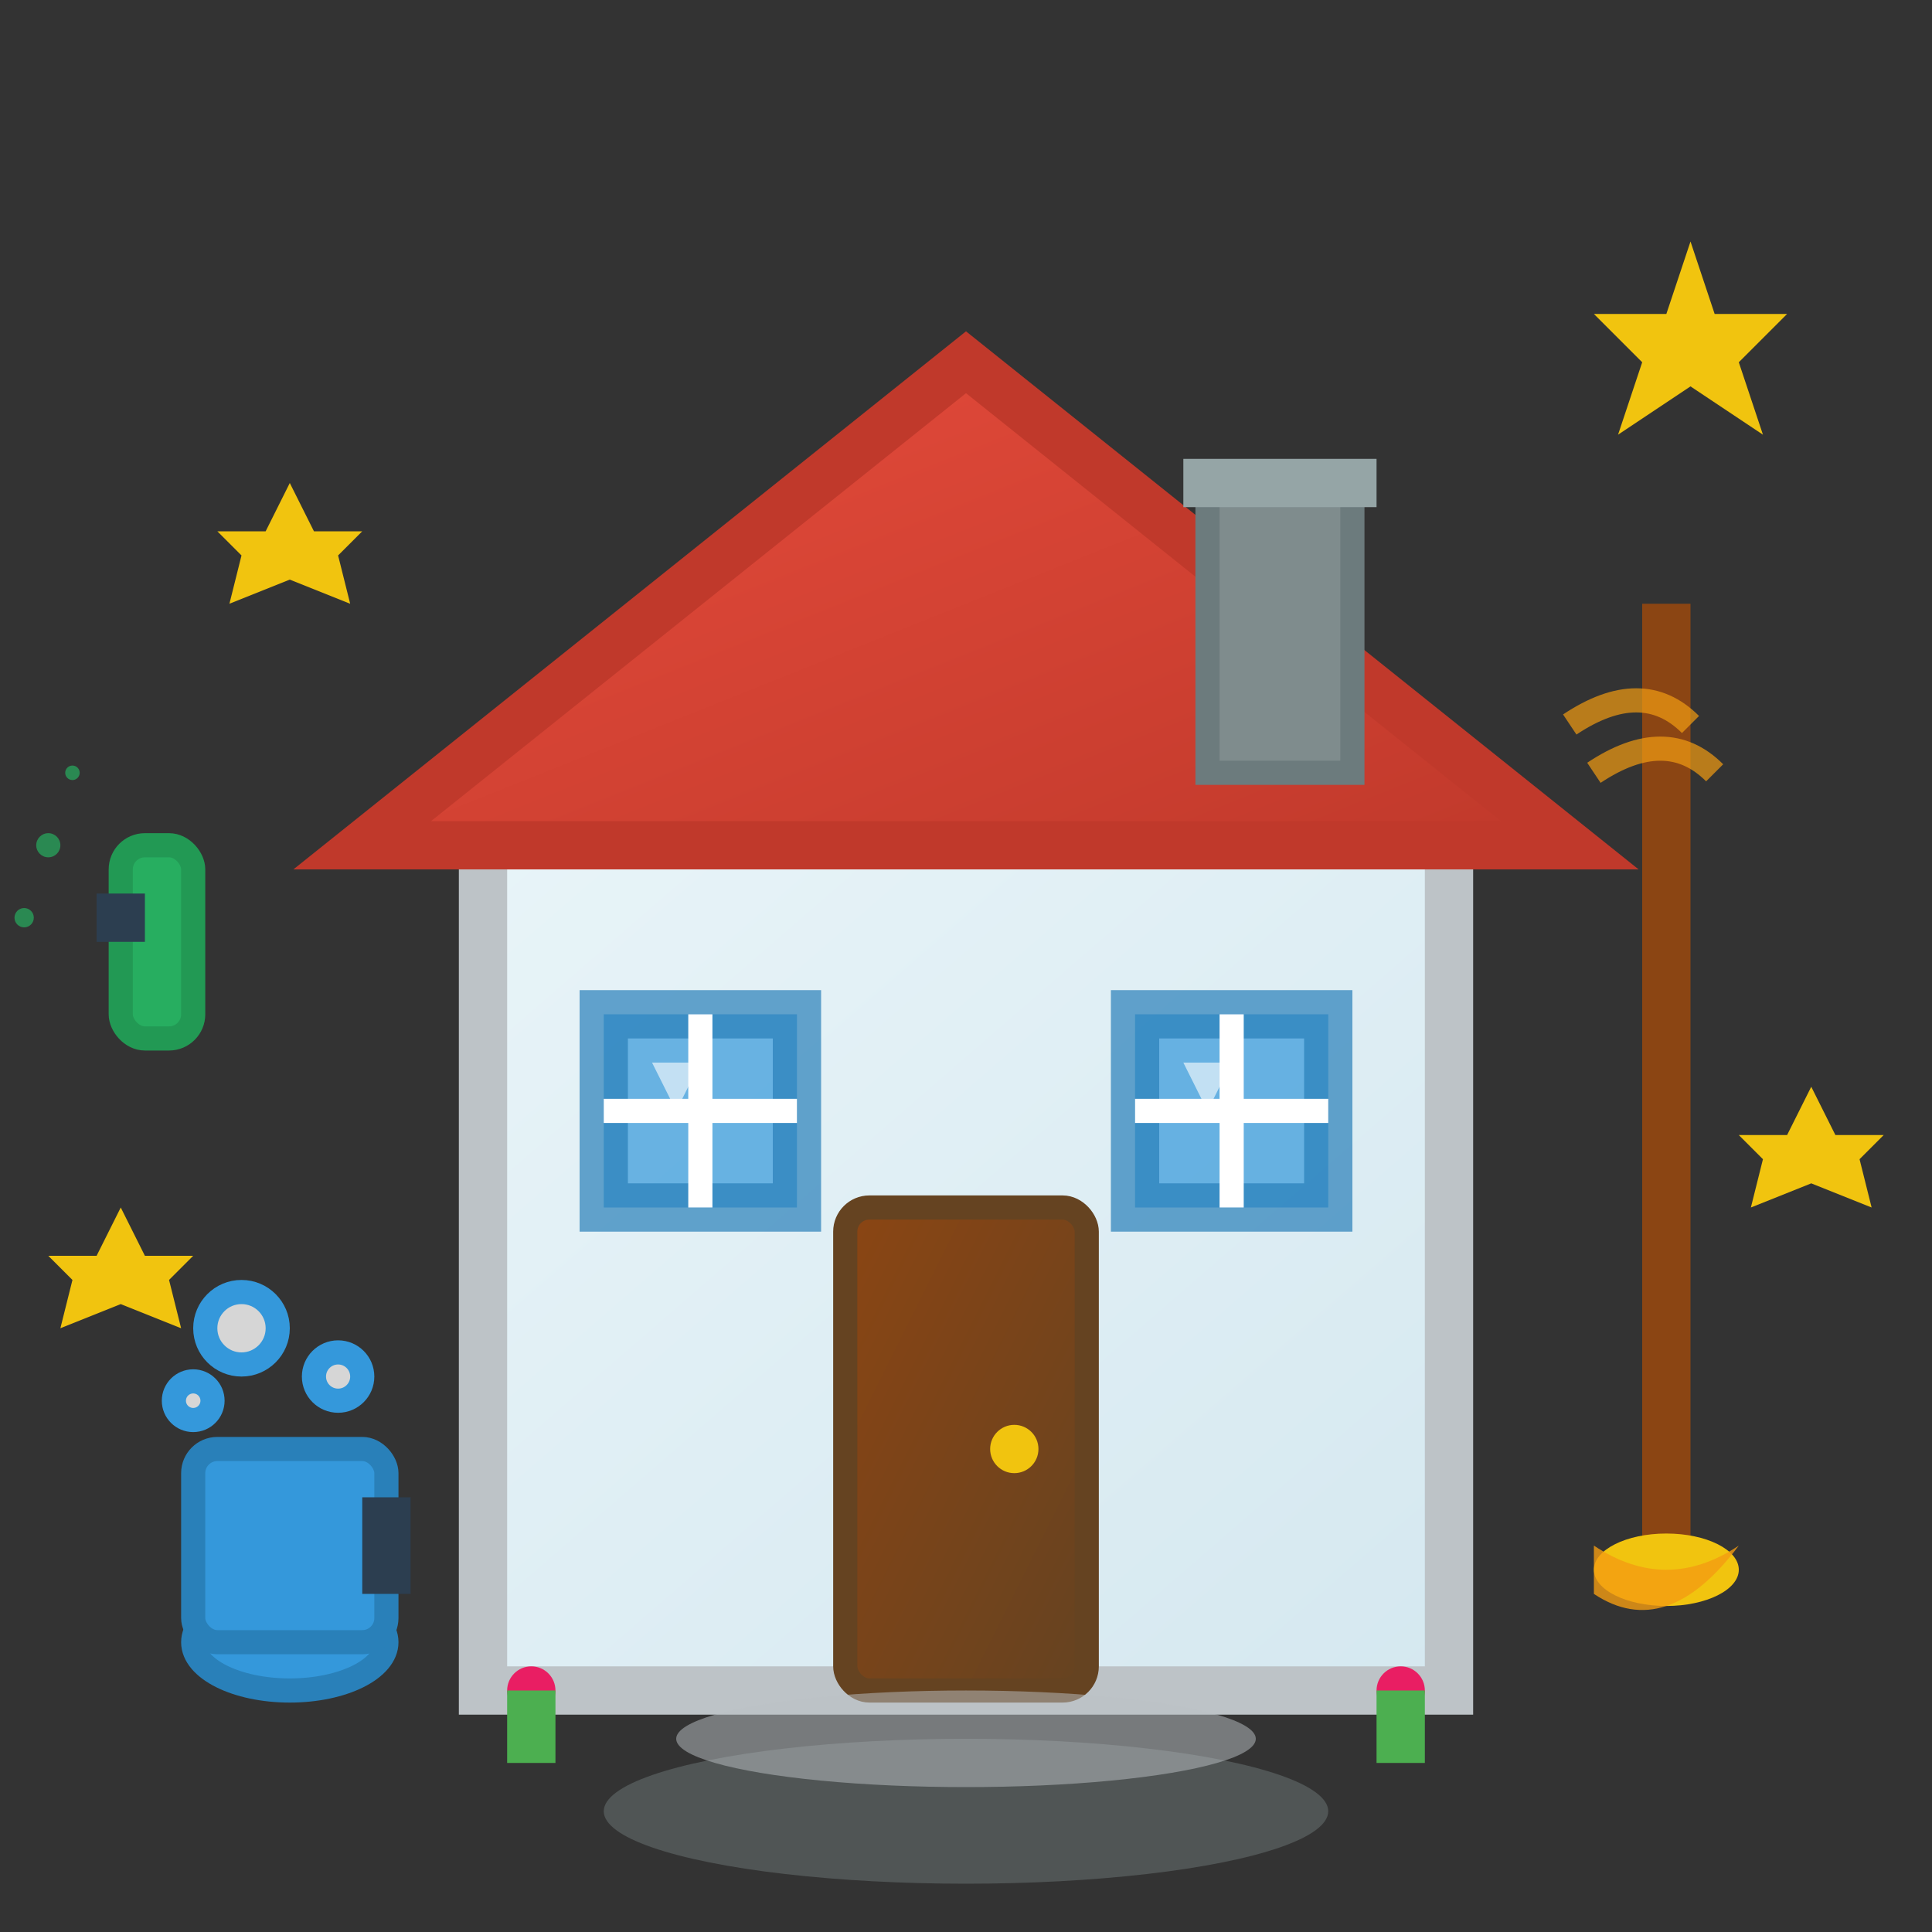
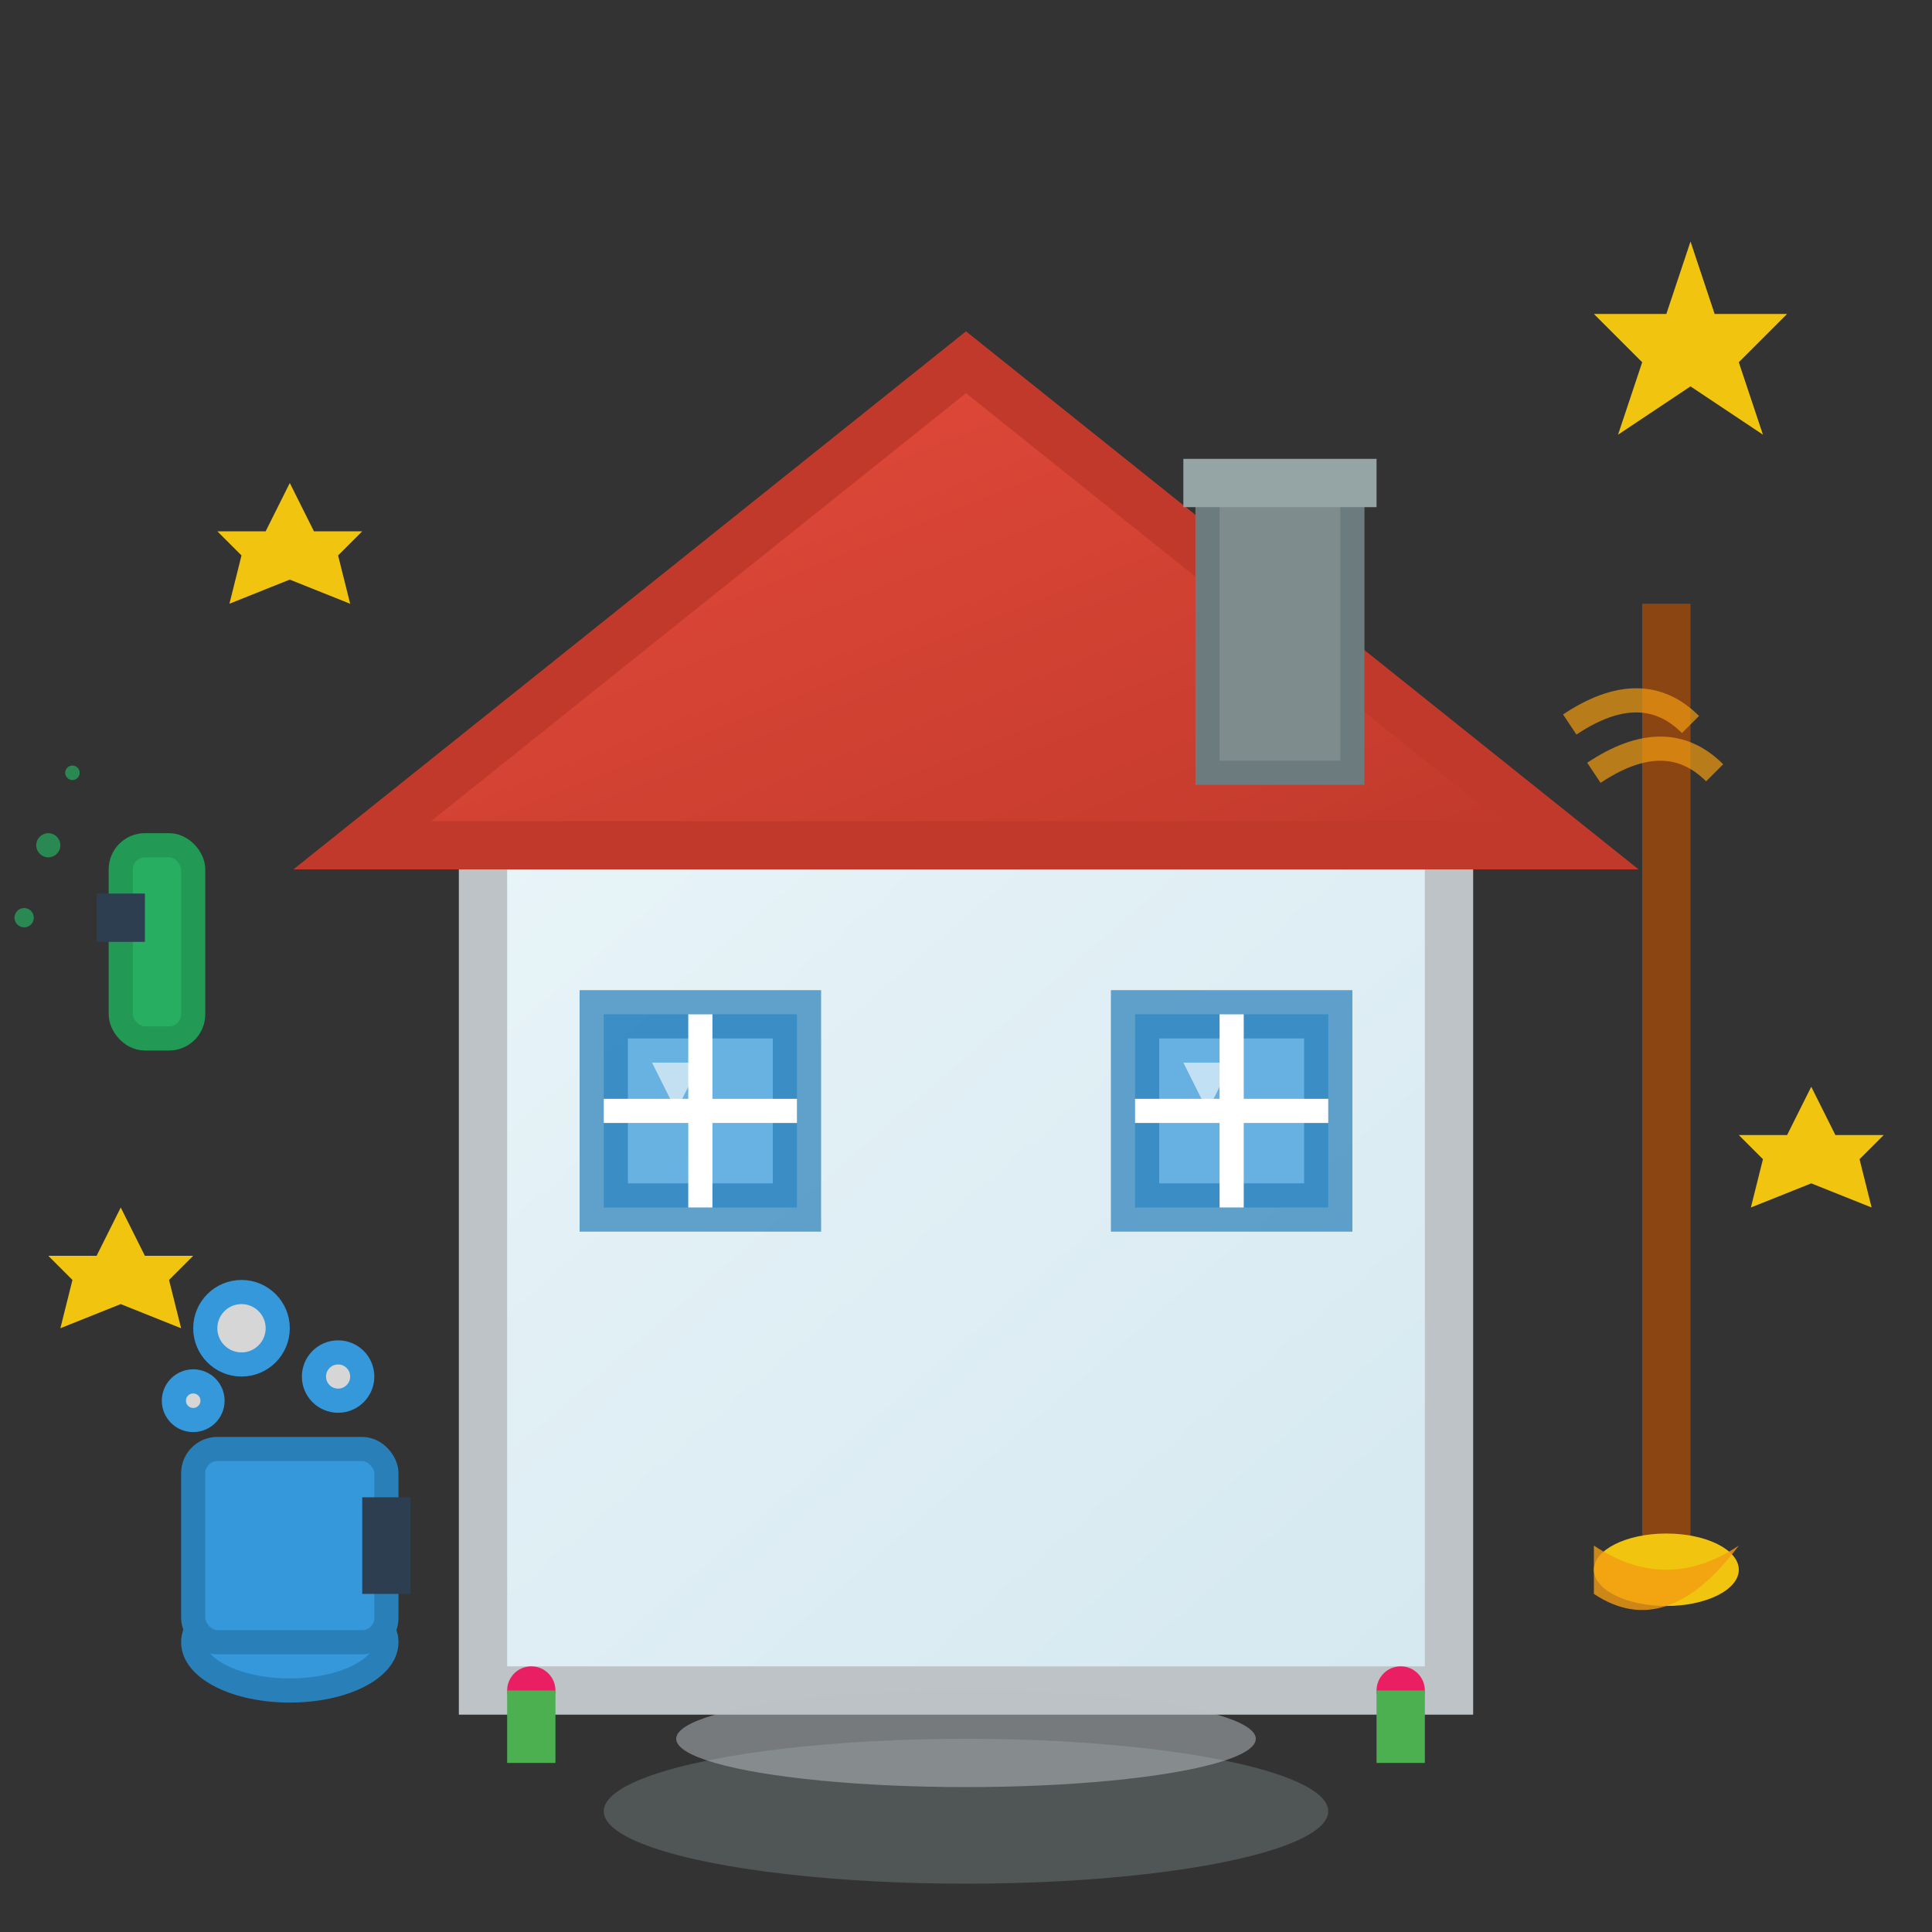
<svg xmlns="http://www.w3.org/2000/svg" width="80" height="80" viewBox="0 0 80 80" fill="none">
  <rect x="0" y="0" width="80" height="80" fill="#333333" stroke="none" />
  <defs>
    <linearGradient id="houseGradient" x1="0%" y1="0%" x2="100%" y2="100%">
      <stop offset="0%" style="stop-color:#e8f4f8;stop-opacity:1" />
      <stop offset="100%" style="stop-color:#d5e8f0;stop-opacity:1" />
    </linearGradient>
    <linearGradient id="roofGradient" x1="0%" y1="0%" x2="100%" y2="100%">
      <stop offset="0%" style="stop-color:#e74c3c;stop-opacity:1" />
      <stop offset="100%" style="stop-color:#c0392b;stop-opacity:1" />
    </linearGradient>
    <linearGradient id="doorGradient" x1="0%" y1="0%" x2="100%" y2="100%">
      <stop offset="0%" style="stop-color:#8b4513;stop-opacity:1" />
      <stop offset="100%" style="stop-color:#654321;stop-opacity:1" />
    </linearGradient>
  </defs>
  <rect x="20" y="35" width="40" height="35" fill="url(#houseGradient)" stroke="#bdc3c7" stroke-width="2" />
  <polygon points="15,35 40,15 65,35" fill="url(#roofGradient)" stroke="#c0392b" stroke-width="2" />
  <rect x="50" y="20" width="6" height="12" fill="#7f8c8d" stroke="#6c7b7d" stroke-width="1" />
  <rect x="49" y="19" width="8" height="2" fill="#95a5a6" />
-   <rect x="35" y="50" width="10" height="20" rx="1" fill="url(#doorGradient)" stroke="#654321" stroke-width="1" />
-   <circle cx="42" cy="60" r="1" fill="#f1c40f" />
  <rect x="25" y="42" width="8" height="8" fill="#3498db" stroke="#2980b9" stroke-width="2" opacity="0.7" />
  <line x1="29" y1="42" x2="29" y2="50" stroke="#ffffff" stroke-width="1" />
  <line x1="25" y1="46" x2="33" y2="46" stroke="#ffffff" stroke-width="1" />
  <rect x="47" y="42" width="8" height="8" fill="#3498db" stroke="#2980b9" stroke-width="2" opacity="0.7" />
  <line x1="51" y1="42" x2="51" y2="50" stroke="#ffffff" stroke-width="1" />
  <line x1="47" y1="46" x2="55" y2="46" stroke="#ffffff" stroke-width="1" />
  <ellipse cx="12" cy="68" rx="4" ry="2" fill="#3498db" stroke="#2980b9" stroke-width="1" />
  <rect x="8" y="60" width="8" height="8" rx="1" fill="#3498db" stroke="#2980b9" stroke-width="1" />
  <rect x="15" y="62" width="2" height="4" fill="#2c3e50" />
  <circle cx="10" cy="55" r="1.5" fill="rgba(255,255,255,0.8)" stroke="#3498db" stroke-width="1" />
  <circle cx="14" cy="57" r="1" fill="rgba(255,255,255,0.8)" stroke="#3498db" stroke-width="1" />
  <circle cx="8" cy="58" r="0.8" fill="rgba(255,255,255,0.8)" stroke="#3498db" stroke-width="1" />
  <rect x="68" y="25" width="2" height="40" fill="#8b4513" />
  <ellipse cx="69" cy="65" rx="3" ry="1.5" fill="#f1c40f" />
  <path d="M66 64 Q69 66 72 64 Q69 68 66 66" fill="#f39c12" opacity="0.8" />
  <rect x="5" y="35" width="3" height="8" rx="1" fill="#27ae60" stroke="#229954" stroke-width="1" />
  <rect x="4" y="37" width="2" height="2" fill="#2c3e50" />
  <circle cx="2" cy="35" r="0.5" fill="#27ae60" opacity="0.7" />
  <circle cx="3" cy="32" r="0.3" fill="#27ae60" opacity="0.7" />
  <circle cx="1" cy="38" r="0.4" fill="#27ae60" opacity="0.7" />
  <polygon points="70,10 71,13 74,13 72,15 73,18 70,16 67,18 68,15 66,13 69,13" fill="#f1c40f" />
  <polygon points="12,20 13,22 15,22 14,23 14.5,25 12,24 9.5,25 10,23 9,22 11,22" fill="#f1c40f" />
  <polygon points="75,45 76,47 78,47 77,48 77.5,50 75,49 72.5,50 73,48 72,47 74,47" fill="#f1c40f" />
  <polygon points="5,50 6,52 8,52 7,53 7.5,55 5,54 2.5,55 3,53 2,52 4,52" fill="#f1c40f" />
  <path d="M65 30 Q68 28 70 30" stroke="#f39c12" stroke-width="1" fill="none" opacity="0.7" />
  <path d="M66 32 Q69 30 71 32" stroke="#f39c12" stroke-width="1" fill="none" opacity="0.7" />
  <ellipse cx="40" cy="75" rx="15" ry="3" fill="#95a5a6" opacity="0.3" />
  <ellipse cx="40" cy="72" rx="12" ry="2" fill="#bdc3c7" opacity="0.5" />
  <circle cx="22" cy="70" r="1" fill="#e91e63" />
  <rect x="21" y="70" width="2" height="3" fill="#4caf50" />
  <circle cx="58" cy="70" r="1" fill="#e91e63" />
  <rect x="57" y="70" width="2" height="3" fill="#4caf50" />
  <polygon points="27,44 29,44 28,46" fill="#ffffff" opacity="0.6" />
  <polygon points="49,44 51,44 50,46" fill="#ffffff" opacity="0.6" />
</svg>